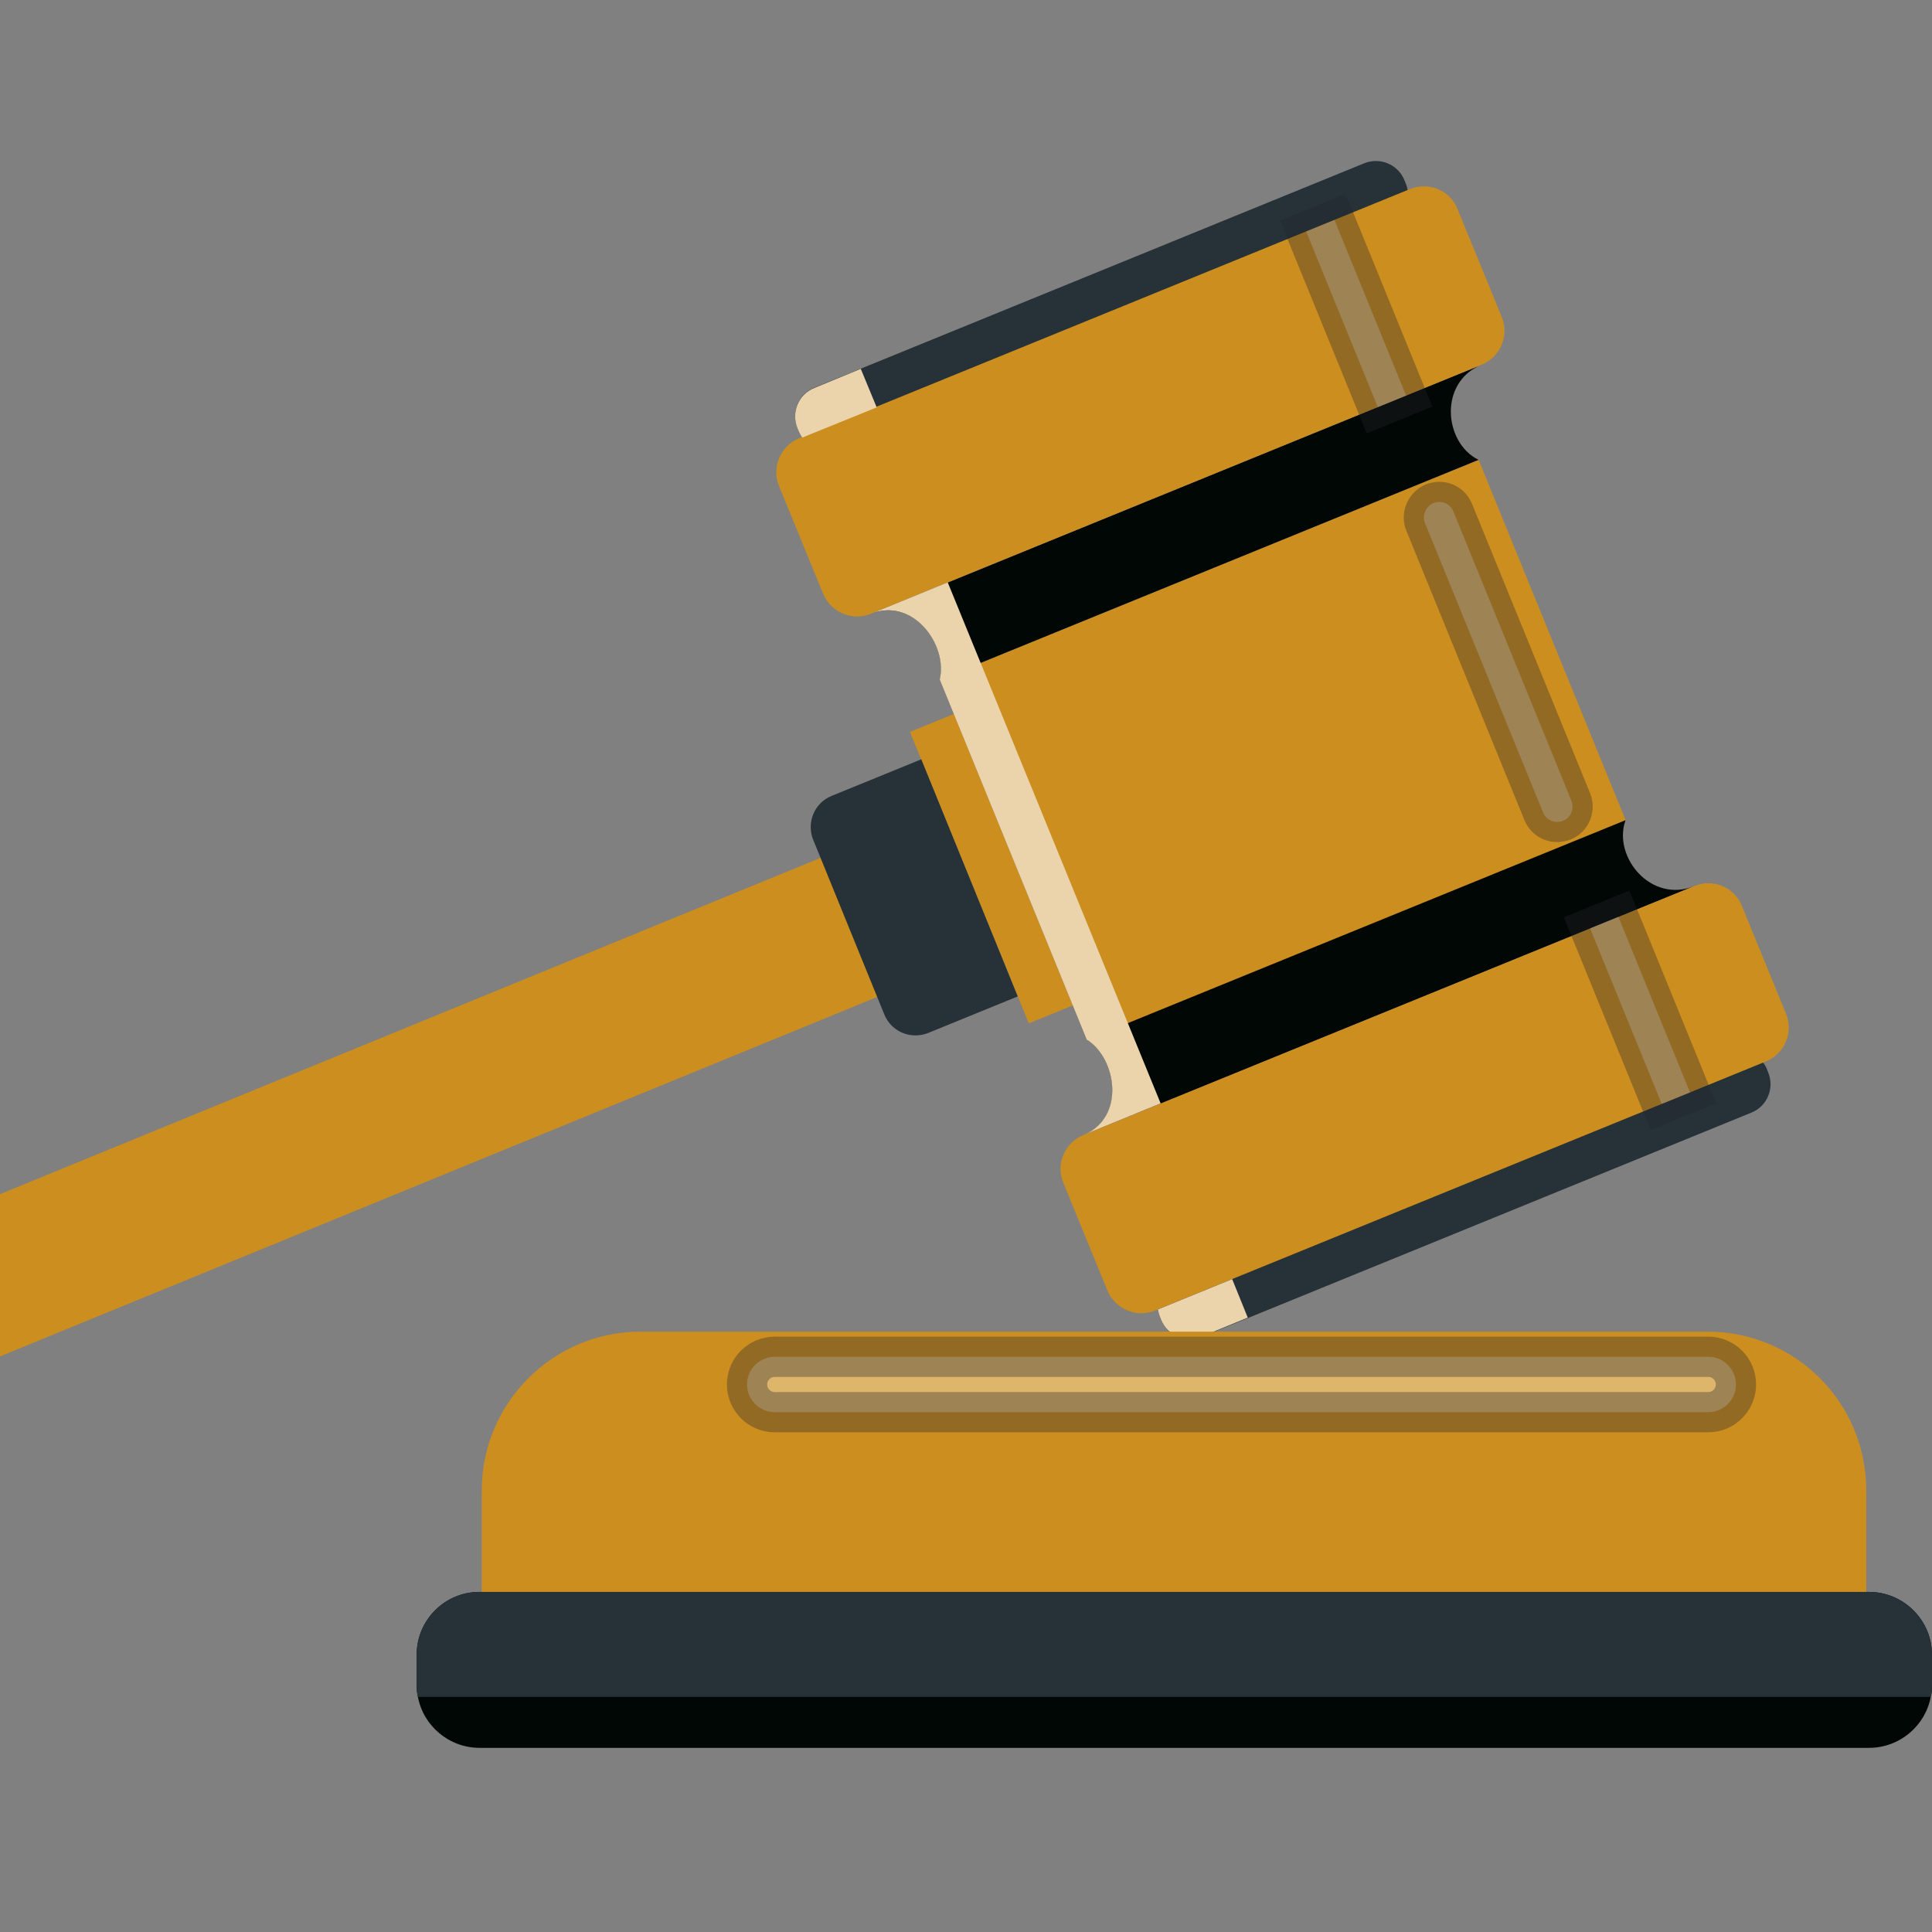
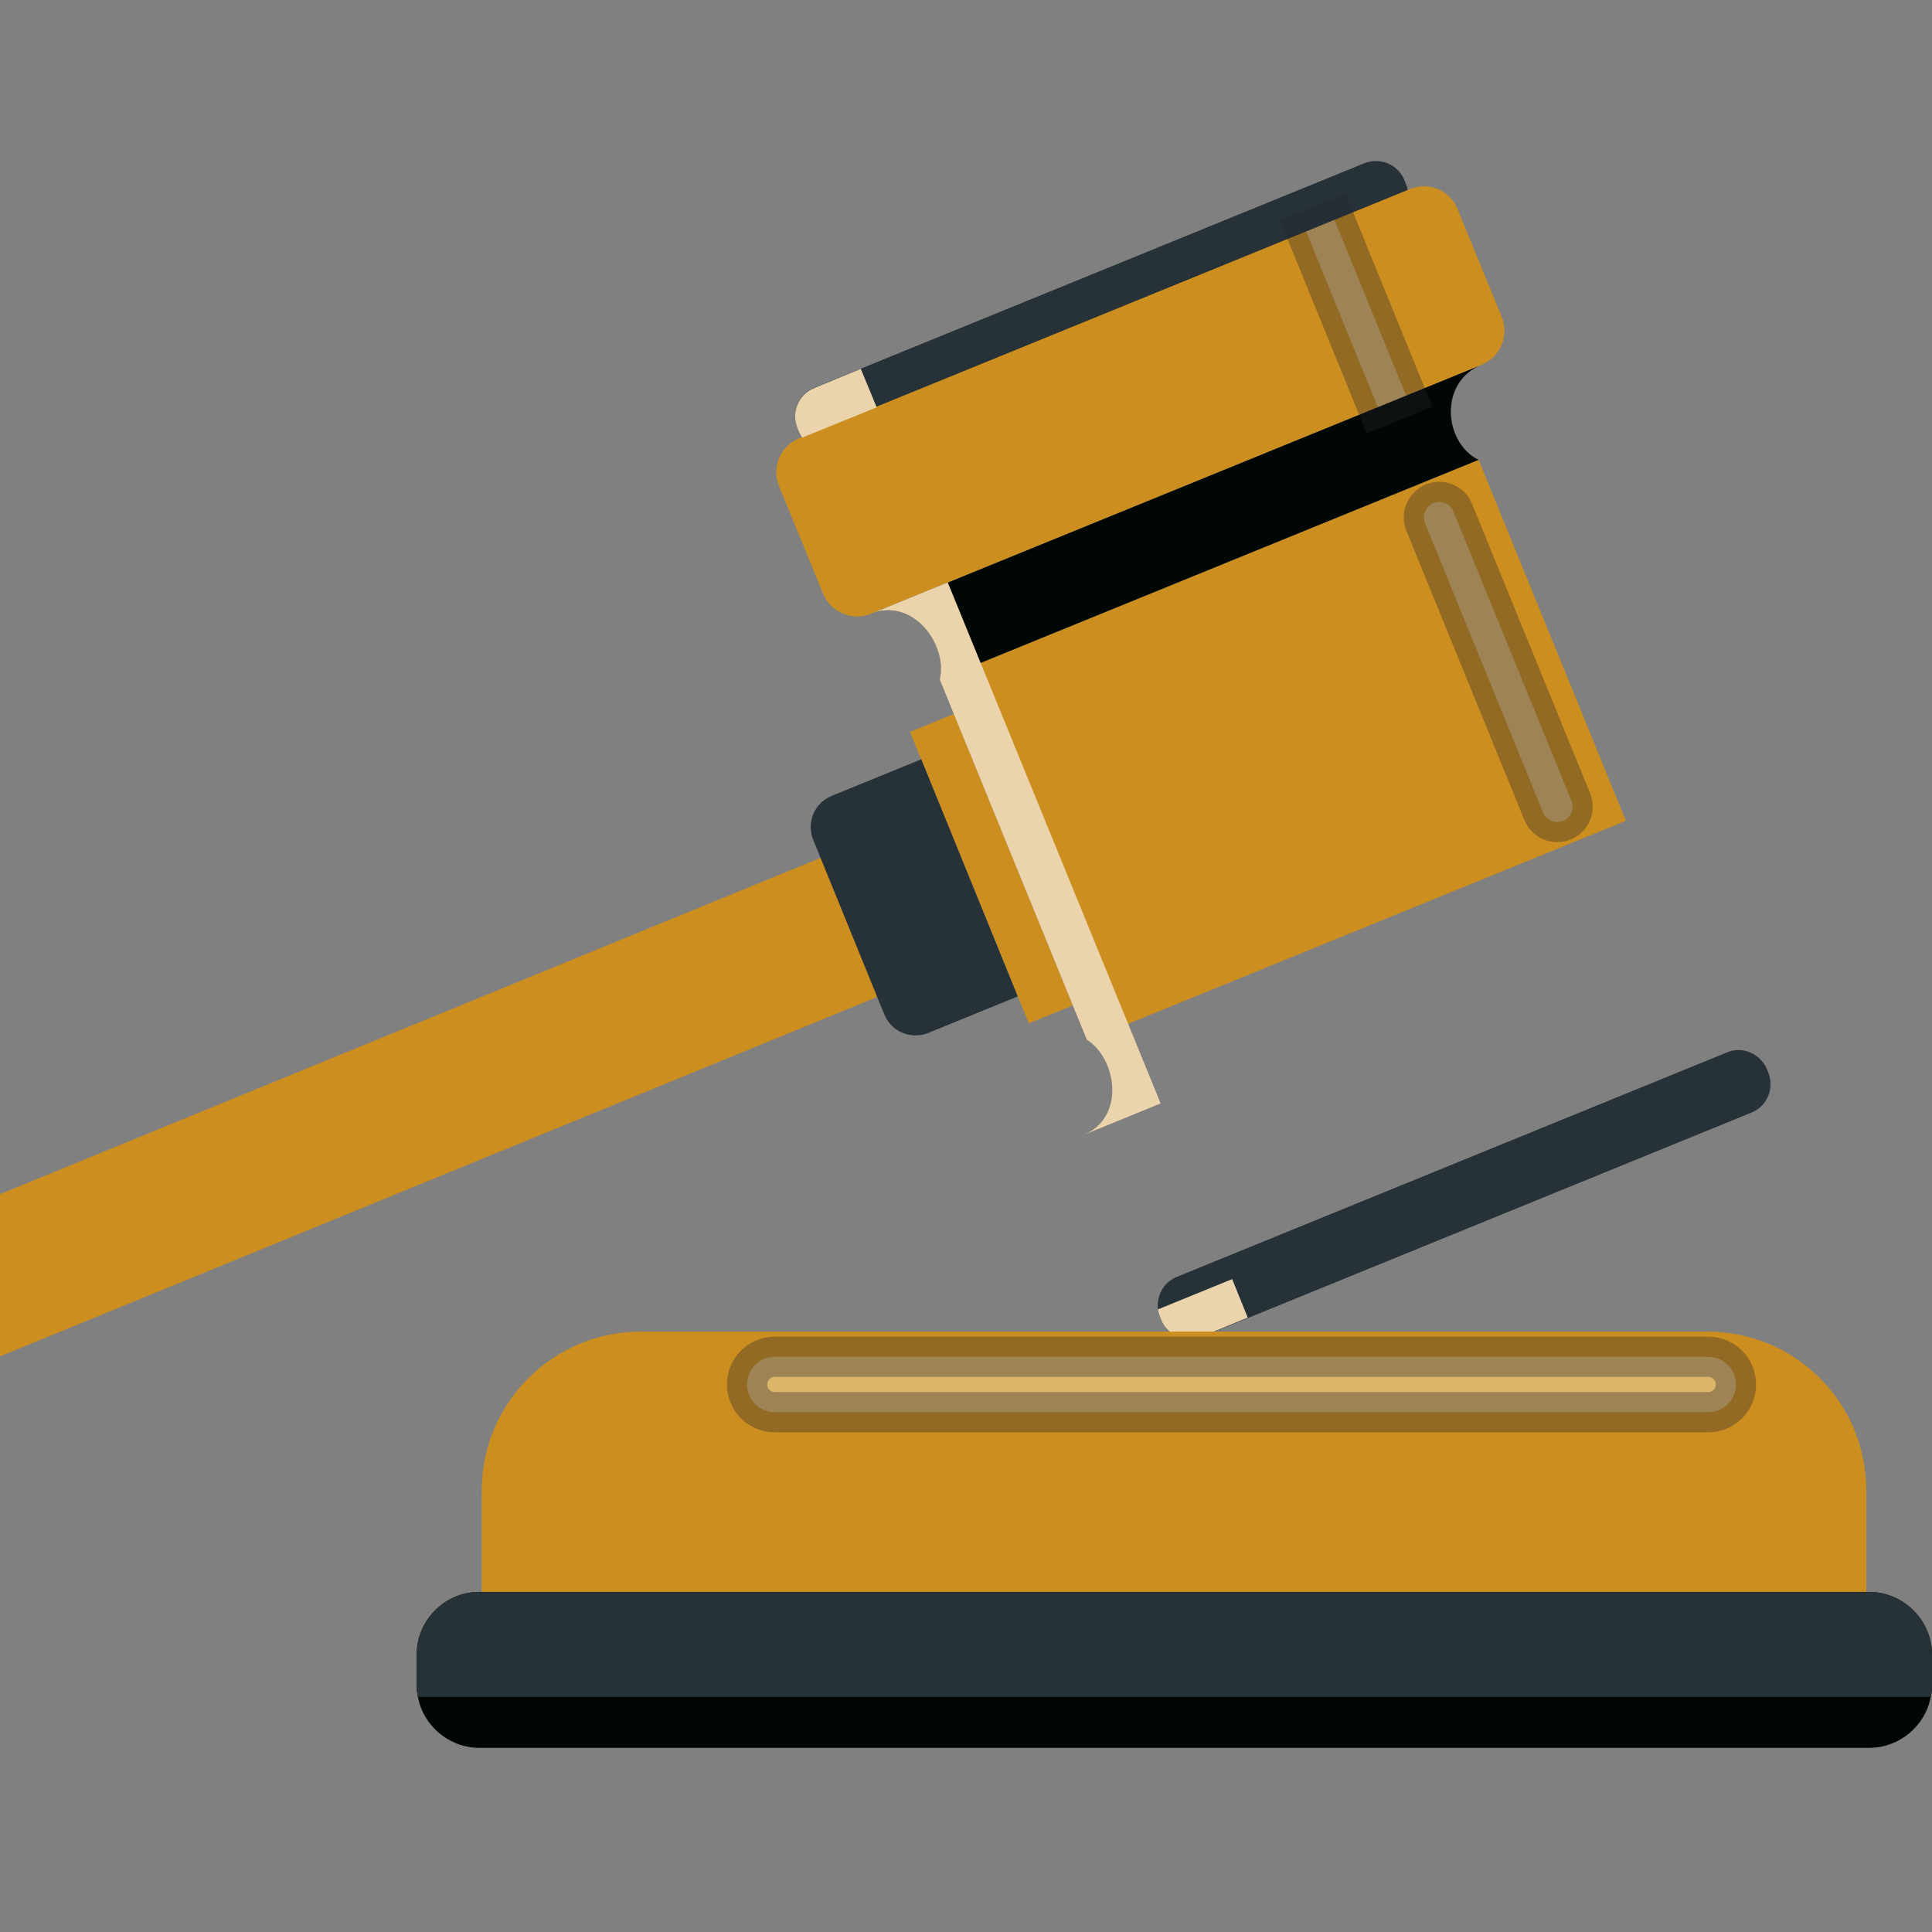
<svg xmlns="http://www.w3.org/2000/svg" width="48" height="48" viewBox="0 0 48 48" fill="none">
  <rect x="0" y="0" width="48" height="48" fill="#808080" stroke="none" />
  <g clip-path="url(#clip0_449_1152)">
    <path d="M36.736 11.424L40.395 20.393L27.018 25.849L23.359 16.88L36.736 11.424Z" fill="#CC8E1F" />
    <path d="M36.812 9.061L21.638 15.252C22.681 14.825 23.559 16.019 23.354 16.881L36.733 11.425C35.871 10.998 35.737 9.495 36.812 9.061Z" fill="#010705" />
-     <path d="M40.386 20.377L27.006 25.833C27.014 25.833 27.014 25.841 27.022 25.841C27.757 26.323 27.963 27.771 26.927 28.198L42.094 22.014C41.026 22.449 40.077 21.302 40.378 20.401C40.378 20.393 40.386 20.385 40.386 20.377Z" fill="#010705" />
    <path d="M42.903 26.148L29.239 31.723C28.907 31.858 28.725 32.198 28.772 32.538C28.78 32.601 28.796 32.664 28.82 32.72L28.852 32.799C29.01 33.194 29.46 33.376 29.848 33.218L43.512 27.643C43.908 27.485 44.09 27.034 43.931 26.647L43.9 26.567C43.876 26.504 43.844 26.449 43.805 26.401C43.599 26.125 43.228 26.006 42.903 26.148Z" fill="#263238" />
    <path d="M33.895 4.056L20.231 9.631C19.835 9.789 19.654 10.24 19.812 10.627L19.843 10.706C19.867 10.761 19.899 10.817 19.93 10.864C20.128 11.149 20.508 11.268 20.848 11.133L34.504 5.55C34.844 5.416 35.026 5.068 34.971 4.72C34.963 4.665 34.947 4.609 34.923 4.554L34.892 4.475C34.733 4.087 34.291 3.898 33.895 4.056Z" fill="#263238" />
    <path d="M35.03 4.697L19.855 10.888C19.389 11.078 19.16 11.616 19.357 12.082L20.449 14.747C20.638 15.214 21.176 15.443 21.643 15.245L36.809 9.062C37.276 8.872 37.505 8.334 37.308 7.868L36.216 5.203C36.035 4.728 35.497 4.507 35.03 4.697Z" fill="#CC8E1F" />
-     <path d="M42.093 22.015L26.918 28.198C26.451 28.388 26.222 28.926 26.42 29.392L27.511 32.057C27.701 32.524 28.239 32.753 28.705 32.556L43.872 26.372C44.339 26.182 44.568 25.644 44.37 25.178L43.279 22.513C43.097 22.046 42.567 21.817 42.093 22.015Z" fill="#CC8E1F" />
    <path d="M23.698 17.739L26.652 24.98L25.561 25.425L22.608 18.184L23.698 17.739Z" fill="#CC8E1F" />
    <path d="M21.819 20.727L-24.836 39.847C-25.793 40.235 -26.252 41.326 -25.856 42.275C-25.469 43.232 -24.378 43.69 -23.421 43.295L23.227 24.182L21.819 20.727Z" fill="#CC8E1F" />
    <path d="M22.889 18.865L20.659 19.775C20.232 19.949 20.035 20.431 20.201 20.858L21.972 25.207C22.146 25.634 22.628 25.832 23.055 25.666L25.285 24.756L22.889 18.865Z" fill="#263238" />
    <path opacity="0.34" d="M35.404 12.998L38.337 20.186C38.417 20.384 38.638 20.471 38.836 20.392C39.033 20.312 39.12 20.091 39.041 19.893L36.108 12.705C36.029 12.508 35.807 12.421 35.609 12.5C35.42 12.587 35.325 12.808 35.404 12.998Z" fill="white" stroke="#24262C" stroke-miterlimit="10" />
-     <path opacity="0.34" d="M40.208 22.777L41.988 27.141L41.285 27.427L39.505 23.064L40.208 22.777Z" fill="white" stroke="#24262C" stroke-miterlimit="10" />
    <path opacity="0.34" d="M33.154 5.464L34.934 9.828L34.231 10.115L32.451 5.751L33.154 5.464Z" fill="white" stroke="#24262C" stroke-miterlimit="10" />
    <path d="M23.546 14.469L21.632 15.252C22.676 14.825 23.554 16.019 23.348 16.881L27.009 25.848L27.017 25.84C27.753 26.322 27.958 27.769 26.922 28.197L28.836 27.414L23.546 14.469Z" fill="#EBD4AB" />
    <path d="M30.613 31.779L28.77 32.531C28.778 32.594 28.794 32.657 28.817 32.712L28.849 32.791C29.007 33.187 29.458 33.369 29.846 33.211L31 32.736L30.613 31.779Z" fill="#EBD4AB" />
    <path d="M21.386 9.164L20.231 9.639C19.836 9.797 19.654 10.247 19.812 10.635L19.844 10.714C19.868 10.769 19.899 10.825 19.931 10.872L21.781 10.121L21.386 9.164Z" fill="#EBD4AB" />
    <path d="M10.352 41.109V41.868C10.352 41.971 10.36 42.065 10.383 42.16C10.518 42.88 11.158 43.425 11.917 43.425H46.434C47.193 43.425 47.834 42.88 47.968 42.16C47.992 42.073 48 41.978 48 41.876V41.117C48 40.255 47.296 39.551 46.434 39.551H11.909C11.047 39.551 10.352 40.255 10.352 41.109Z" fill="#010705" />
    <path d="M15.915 33.084H42.421C44.604 33.084 46.367 34.847 46.367 37.03V39.553H11.969V37.03C11.969 34.855 13.74 33.084 15.915 33.084Z" fill="#CC8E1F" />
    <path opacity="0.34" d="M19.248 35.085H42.441C42.821 35.085 43.129 34.776 43.129 34.397C43.129 34.017 42.821 33.709 42.441 33.709H19.248C18.868 33.709 18.56 34.017 18.56 34.397C18.56 34.776 18.868 35.085 19.248 35.085Z" fill="white" stroke="#24262C" stroke-miterlimit="10" />
    <path d="M10.352 41.109V41.868C10.352 41.971 10.36 42.065 10.383 42.16H47.968C47.992 42.073 48 41.978 48 41.876V41.117C48 40.255 47.296 39.551 46.434 39.551H11.909C11.047 39.551 10.352 40.255 10.352 41.109Z" fill="#263238" />
  </g>
  <defs>
    <clipPath id="clip0_449_1152">
      <rect width="48" height="48" fill="white" />
    </clipPath>
  </defs>
</svg>